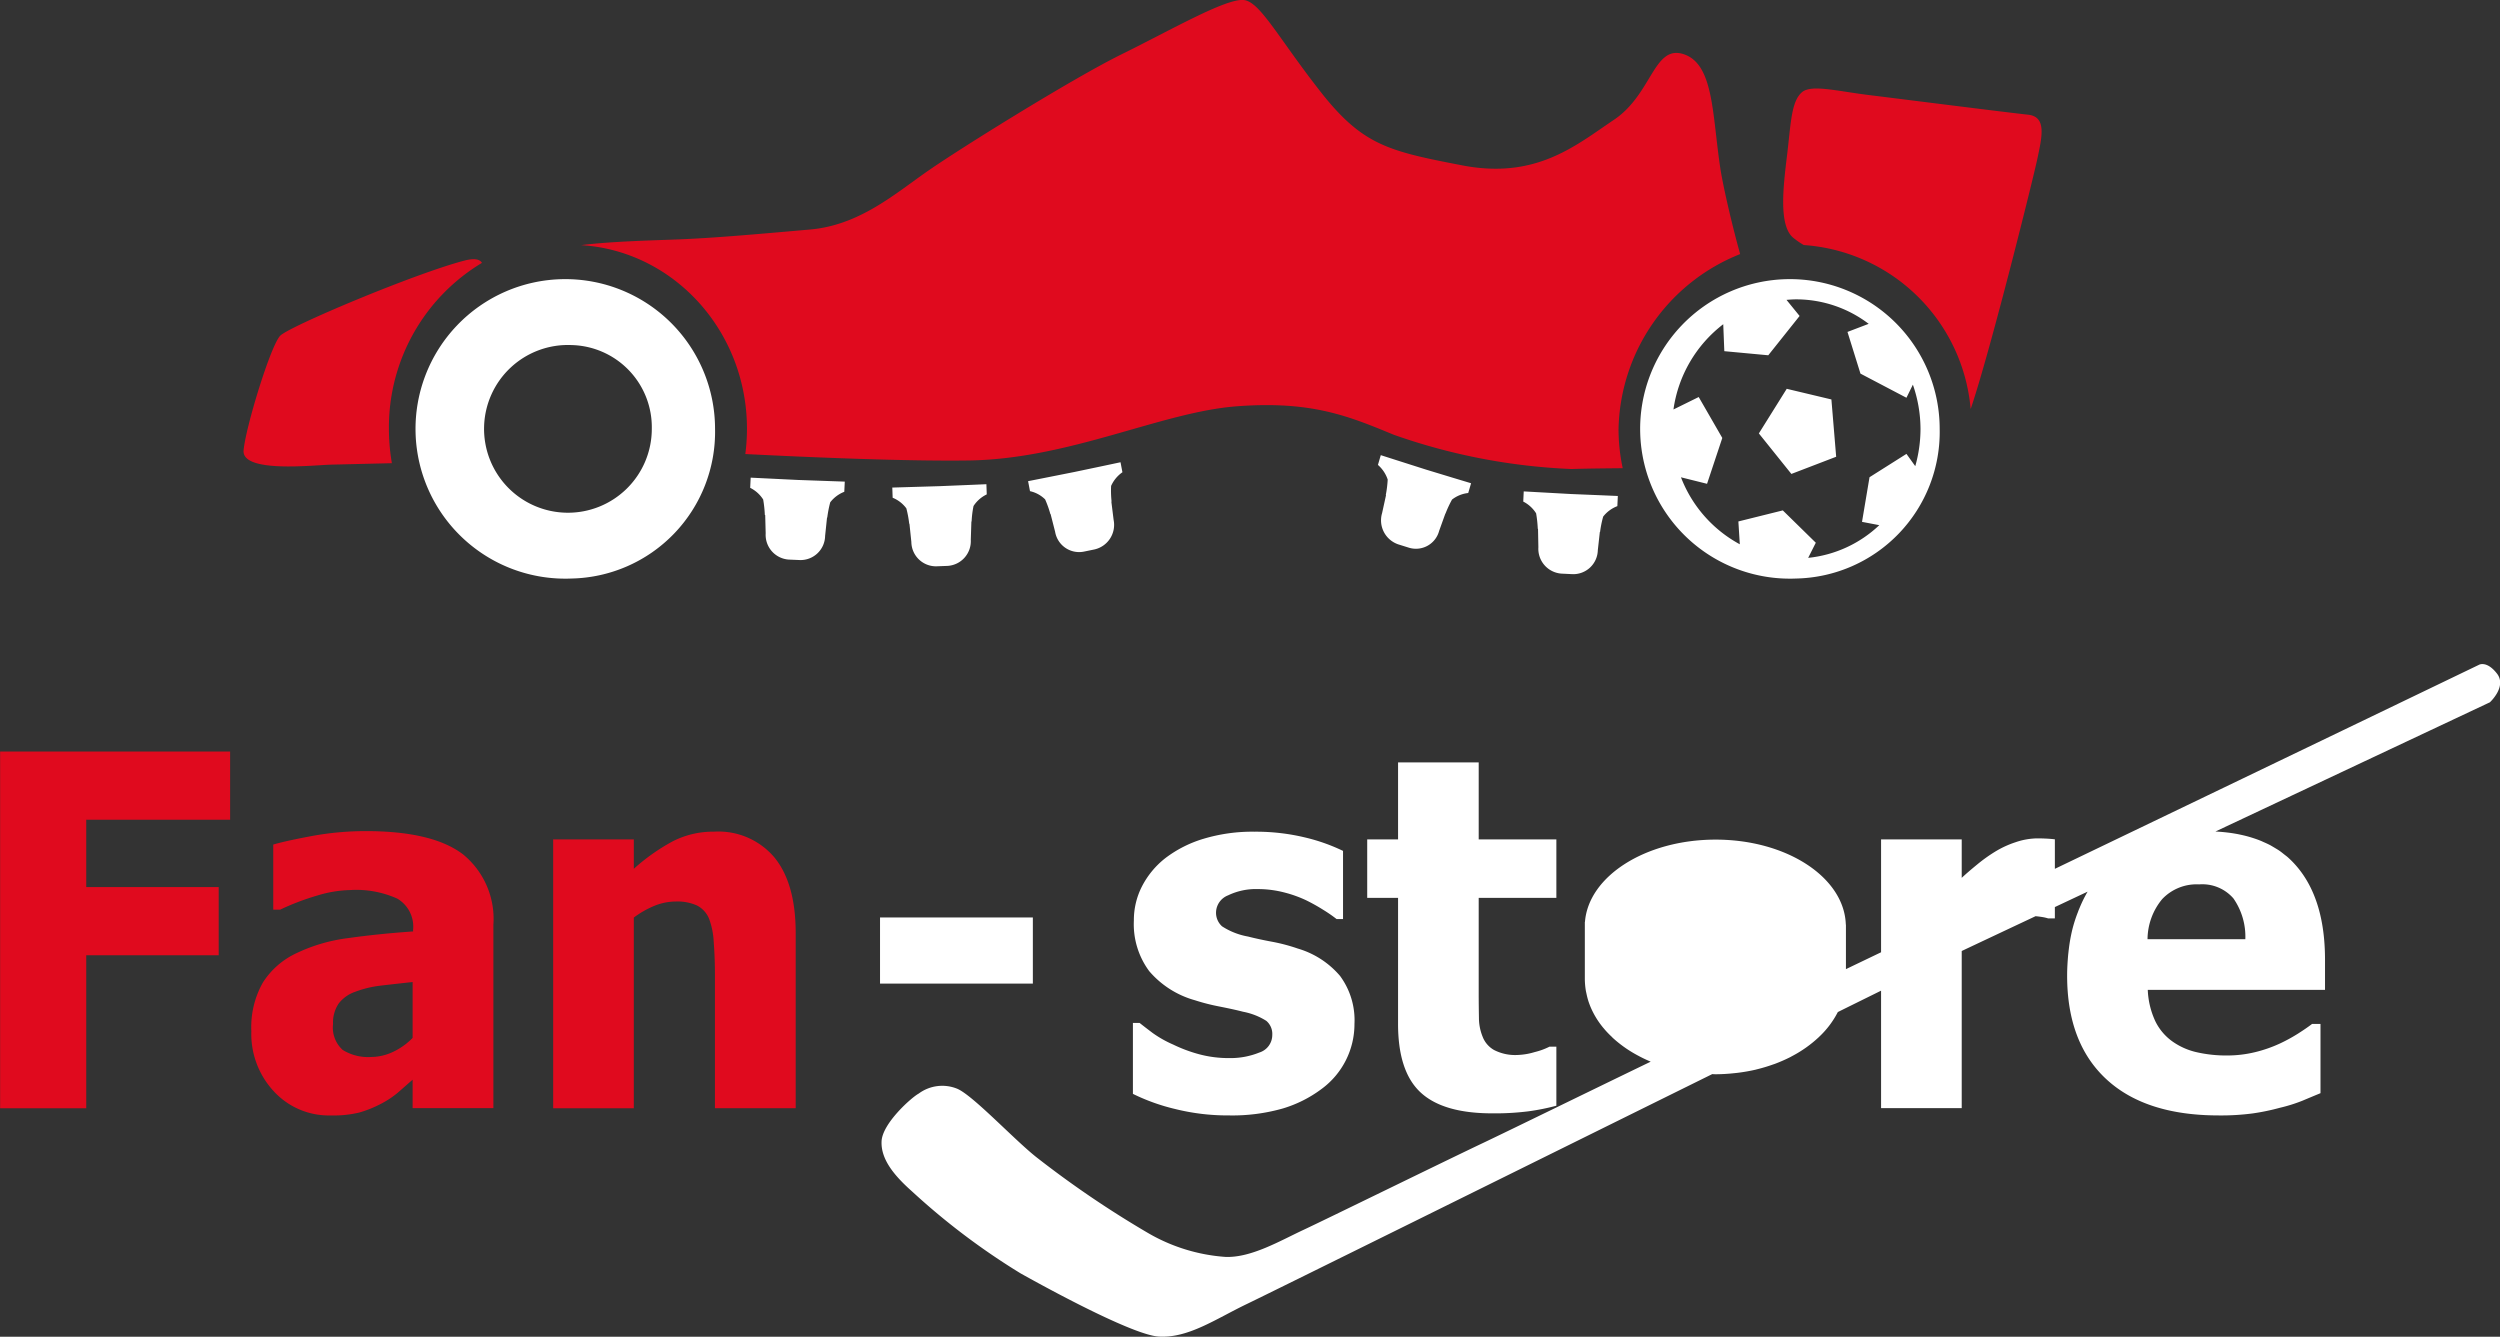
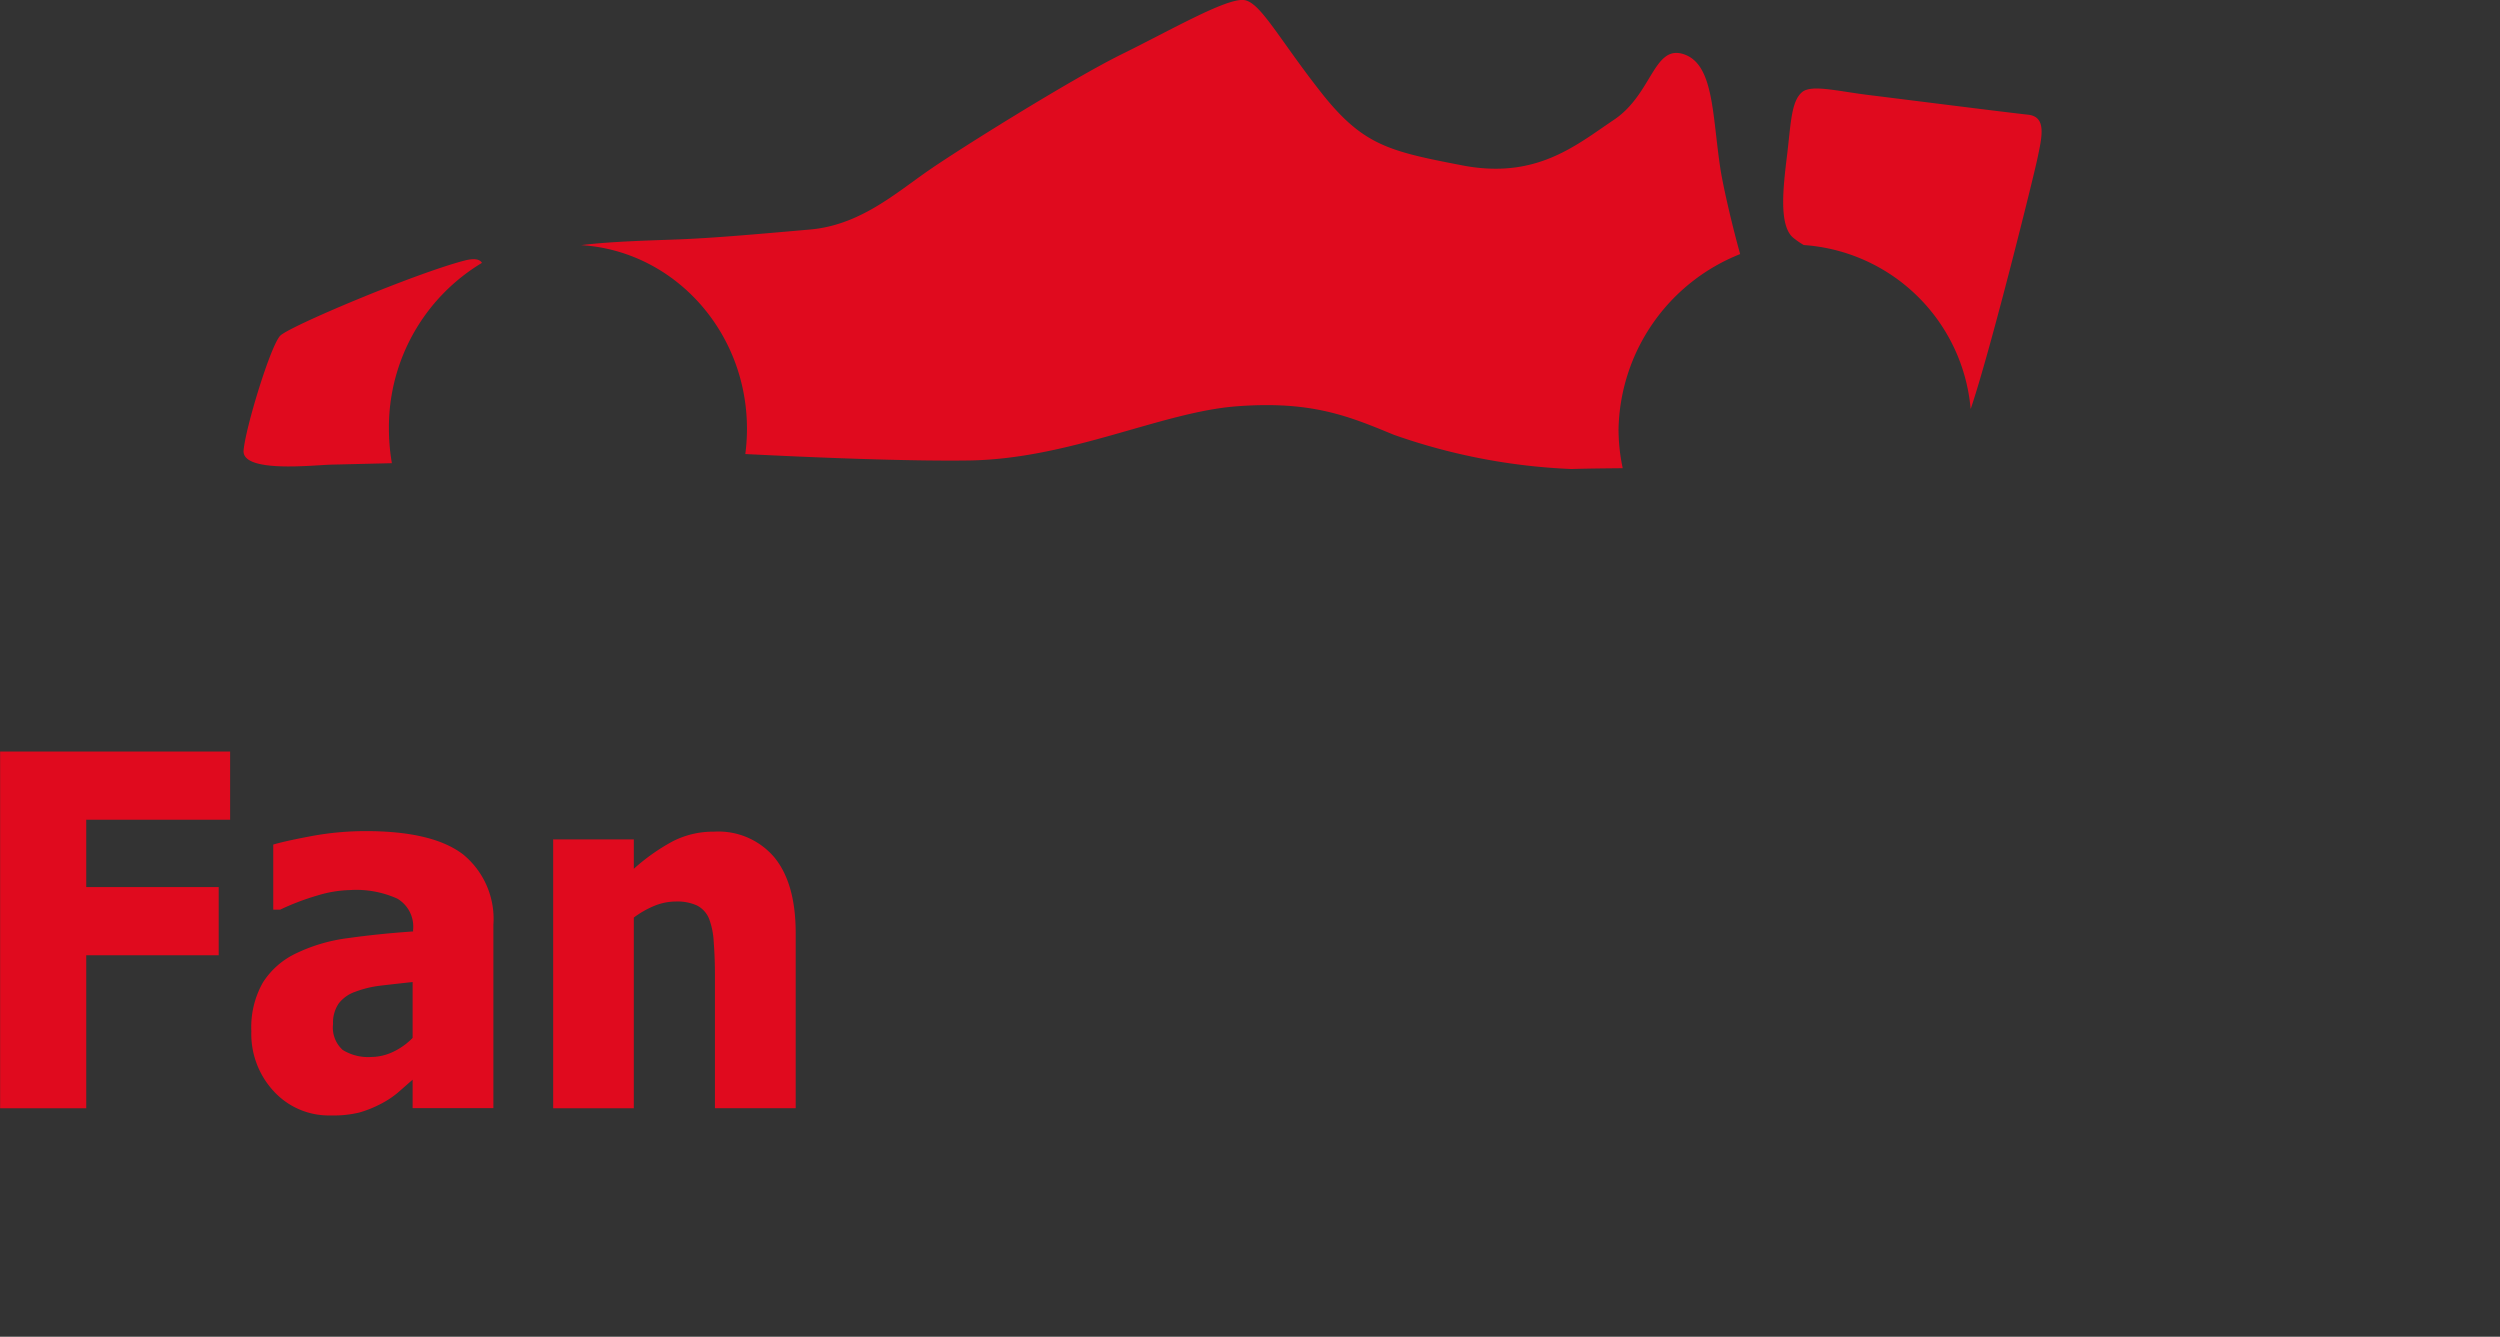
<svg xmlns="http://www.w3.org/2000/svg" id="logo" width="209.88" height="112.219" viewBox="0 0 209.88 112.219">
  <rect x="0" y="0" width="209.88" height="112.219" fill="#333333" stroke="none" />
  <defs>
    <style>
      .cls-1 {
        fill: #fff;
      }

      .cls-1, .cls-2 {
        fill-rule: evenodd;
      }

      .cls-2 {
        fill: #e00a1e;
      }
    </style>
  </defs>
-   <path class="cls-1" d="M2632.53,126.491l-23.04,10.847c0.34,0.018.68,0.047,1.01,0.086l0.08,0.01c0.31,0.039.6,0.087,0.89,0.145l0.15,0.032c0.27,0.057.52,0.121,0.77,0.194,0.07,0.021.15,0.045,0.22,0.068,0.22,0.071.44,0.146,0.65,0.232,0.1,0.037.18,0.079,0.27,0.119,0.19,0.082.37,0.164,0.55,0.257,0.11,0.06.22,0.128,0.33,0.192,0.14,0.086.29,0.17,0.43,0.265s0.27,0.2.4,0.305c0.1,0.078.2,0.151,0.3,0.234a7.887,7.887,0,0,1,.63.624q2.52,2.793,2.52,8v2.533h-14.88a6.846,6.846,0,0,0,.64,2.645,4.5,4.5,0,0,0,1.44,1.691,5.693,5.693,0,0,0,2.04.9,11.068,11.068,0,0,0,2.54.271,9.886,9.886,0,0,0,2.33-.275,11.222,11.222,0,0,0,2.1-.729,13.66,13.66,0,0,0,1.54-.843c0.47-.3.86-0.567,1.16-0.8h0.71v5.811c-0.55.227-1.06,0.44-1.52,0.634a13.027,13.027,0,0,1-1.89.592,18.617,18.617,0,0,1-2.27.472,20.277,20.277,0,0,1-2.86.171q-6.165,0-9.45-3.052t-3.28-8.7c0-.614.04-1.2,0.09-1.772,0.02-.143.03-0.284,0.05-0.425a13.834,13.834,0,0,1,.29-1.632h0a11.758,11.758,0,0,1,.48-1.5c0.04-.119.09-0.236,0.14-0.352a10.585,10.585,0,0,1,.67-1.354c-0.96.45-1.88,0.884-2.75,1.294v0.954h-0.56a3.311,3.311,0,0,0-.45-0.109c-0.18-.031-0.39-0.057-0.61-0.079-3.11,1.464-5.37,2.529-6.2,2.923v13.191h-6.77V150.7c-1.1.545-2.33,1.15-3.63,1.794h0a7.6,7.6,0,0,1-1.57,2.08,0.149,0.149,0,0,1-.04.039,10.19,10.19,0,0,1-2.25,1.591l-0.12.067a13.075,13.075,0,0,1-1.3.571c-0.06.022-.12,0.04-0.18,0.061a13.093,13.093,0,0,1-1.3.391c-0.06.014-.11,0.031-0.17,0.044a14.529,14.529,0,0,1-1.45.254c-0.11.014-.22,0.025-0.33,0.036a14.872,14.872,0,0,1-1.55.089c-0.1,0-.19-0.009-0.29-0.01-16.66,8.237-37.46,18.532-39.07,19.3-2.62,1.26-4.92,2.882-7.39,2.732-1.94-.117-7.95-3.266-11.59-5.3a58.317,58.317,0,0,1-9.11-6.875c-1.5-1.329-2.64-2.7-2.57-4.22s2.54-3.7,3.11-4a3.325,3.325,0,0,1,3.22-.419c1.31,0.532,4.75,4.234,6.66,5.749a84.466,84.466,0,0,0,9.35,6.353,14.98,14.98,0,0,0,6.54,2.025c2.16,0.075,4.57-1.351,6.55-2.276s11.99-5.836,15.24-7.374c2.1-1,8.66-4.208,13.9-6.742a12.278,12.278,0,0,1-1.13-.545l-0.09-.049a10.2,10.2,0,0,1-1.95-1.391,0.62,0.62,0,0,1-.08-0.084,7.624,7.624,0,0,1-.67-0.7c-0.04-.052-0.09-0.1-0.13-0.156a6.988,6.988,0,0,1-1.04-1.765c-0.03-.078-0.06-0.159-0.09-0.238a6.048,6.048,0,0,1-.2-0.723l-0.06-.274a6.417,6.417,0,0,1-.09-0.984v-0.059h0v-4.761h0.01c0.3-3.851,5.1-6.913,10.97-6.913,5.98,0,10.81,3.182,10.93,7.137h0.01v3.737c0.94-.452,1.92-0.92,2.95-1.416V138h6.77v3.23q0.465-.441,1.29-1.116a13.1,13.1,0,0,1,1.5-1.076,8.162,8.162,0,0,1,1.71-.794,5.837,5.837,0,0,1,1.85-.33c0.22,0,.47.006,0.74,0.019s0.51,0.034.73,0.061v2.477c17.03-8.179,35.63-17.14,35.63-17.14s0.65-.336,1.49.755S2632.53,126.491,2632.53,126.491Zm-27.51,16.522a5.322,5.322,0,0,0-1.23,3.365H2612a5.612,5.612,0,0,0-1-3.424,3.461,3.461,0,0,0-2.88-1.177A3.976,3.976,0,0,0,2605.02,143.013ZM2574.29,116.1a12.573,12.573,0,1,1,12.05-12.563A12.309,12.309,0,0,1,2574.29,116.1Zm6.16-8.505,3.1-1.959,0.74,1.03a11.492,11.492,0,0,0,.44-3.129,11.375,11.375,0,0,0-.64-3.713l-0.54,1.1-3.86-2.027-1.09-3.5,1.78-.679a10.077,10.077,0,0,0-6.09-2.056c-0.27,0-.54.021-0.81,0.043l1.1,1.352-2.63,3.3-3.69-.344-0.09-2.263a10.942,10.942,0,0,0-4.18,7.157l2.12-1.045,1.98,3.436-1.28,3.849-2.19-.546a10.794,10.794,0,0,0,4.94,5.623l-0.12-1.916,3.73-.928,2.77,2.715-0.64,1.269a10.183,10.183,0,0,0,5.97-2.744l-1.45-.278Zm-9.29-3.677,2.34-3.746,3.75,0.894,0.4,4.811-3.76,1.443Zm-13.07,6.983a8.776,8.776,0,0,0-.26,1.285h-0.02l-0.17,1.533a2.061,2.061,0,0,1-2.12,2.014l-0.94-.046a2.09,2.09,0,0,1-1.93-2.213l-0.03-1.542h-0.02a10.357,10.357,0,0,0-.14-1.305,2.734,2.734,0,0,0-1.08-.987l0.04-.855,1.48,0.082,2.49,0.138,2.43,0.1,1.5,0.064-0.04.854A2.738,2.738,0,0,0,2558.09,110.9Zm-3.93,32.006h-6.52v8c0,0.792.01,1.482,0.02,2.071a4.2,4.2,0,0,0,.31,1.588,2.175,2.175,0,0,0,.96,1.116,3.889,3.889,0,0,0,2,.415,5.619,5.619,0,0,0,1.42-.245,5.712,5.712,0,0,0,1.23-.45h0.58v4.956a18.987,18.987,0,0,1-2.34.47,22.634,22.634,0,0,1-3.04.171q-4.14,0-6.03-1.767t-1.88-5.783V142.906h-2.59V138h2.59v-6.465h6.77V138h6.52v4.9Zm-8.76-33.434a9.463,9.463,0,0,0-.55,1.181l-0.01-.005-0.52,1.446a2.014,2.014,0,0,1-2.52,1.422l-0.9-.281a2.129,2.129,0,0,1-1.37-2.631l0.33-1.506-0.02-.008a9.54,9.54,0,0,0,.16-1.3,2.794,2.794,0,0,0-.82-1.229l0.24-.82,1.41,0.451,2.39,0.762,2.33,0.708L2547,108.1l-0.24.82A2.689,2.689,0,0,0,2545.4,109.472Zm-17.12,36.684c0.58,0.148,1.24.292,2,.433a15.141,15.141,0,0,1,2.17.573,7.382,7.382,0,0,1,3.55,2.3,6.26,6.26,0,0,1,1.21,4.03,6.751,6.751,0,0,1-2.75,5.45,10.364,10.364,0,0,1-3.27,1.648,15.479,15.479,0,0,1-4.52.582,18.234,18.234,0,0,1-4.53-.543,16.676,16.676,0,0,1-3.53-1.267v-5.957h0.56c0.32,0.256.69,0.538,1.1,0.848a9.447,9.447,0,0,0,1.72.97,12.289,12.289,0,0,0,2.13.8,9.508,9.508,0,0,0,2.58.335,6.418,6.418,0,0,0,2.52-.465,1.542,1.542,0,0,0,1.09-1.475,1.44,1.44,0,0,0-.5-1.185,5.625,5.625,0,0,0-1.95-.765c-0.52-.135-1.17-0.277-1.95-0.432a17.09,17.09,0,0,1-2.09-.532,7.8,7.8,0,0,1-3.84-2.443,6.624,6.624,0,0,1-1.29-4.251,6.223,6.223,0,0,1,.67-2.846,7.175,7.175,0,0,1,1.96-2.382,10.01,10.01,0,0,1,3.2-1.629,14.255,14.255,0,0,1,4.3-.6,17.559,17.559,0,0,1,4.2.474,15.552,15.552,0,0,1,3.23,1.137v5.723h-0.54a12.007,12.007,0,0,0-1.1-.761,15.207,15.207,0,0,0-1.47-.822,10.2,10.2,0,0,0-1.9-.67,8.8,8.8,0,0,0-2.15-.264,5.379,5.379,0,0,0-2.49.526,1.574,1.574,0,0,0-1.01,1.392,1.536,1.536,0,0,0,.5,1.206A5.875,5.875,0,0,0,2528.28,146.156Zm-11.46-36.517-0.02,0,0.19,1.533a2.117,2.117,0,0,1-1.6,2.483l-0.92.189a2.043,2.043,0,0,1-2.39-1.668l-0.38-1.49-0.02,0a8.8,8.8,0,0,0-.44-1.232,2.611,2.611,0,0,0-1.27-.69l-0.16-.839,1.46-.289,2.45-.487,2.38-.5,1.47-.312,0.16,0.839a2.786,2.786,0,0,0-.95,1.147A8.408,8.408,0,0,0,2516.82,109.639Zm-11.75,1.669h-0.02l-0.05,1.543a2.079,2.079,0,0,1-1.95,2.187l-0.94.035a2.068,2.068,0,0,1-2.1-2.04l-0.16-1.536h-0.02a9.248,9.248,0,0,0-.24-1.288,2.678,2.678,0,0,0-1.15-.892l-0.03-.855,1.48-.044,2.5-.074,2.42-.1,1.5-.064,0.03,0.855a2.723,2.723,0,0,0-1.11.975A8.247,8.247,0,0,0,2505.07,111.308Zm5.14,38.8h-12.83v-5.555h12.83v5.555ZM2493.2,109.7a9.82,9.82,0,0,0-.25,1.287h-0.02l-0.16,1.533a2.063,2.063,0,0,1-2.11,2.029l-0.94-.04a2.08,2.08,0,0,1-1.94-2.2l-0.04-1.543h-0.03a10.3,10.3,0,0,0-.14-1.3,2.722,2.722,0,0,0-1.09-.98l0.04-.856,1.47,0.072,2.5,0.122,2.42,0.086,1.51,0.053-0.04.855A2.753,2.753,0,0,0,2493.2,109.7Zm-21.72,6.4a12.573,12.573,0,1,1,12.05-12.563A12.312,12.312,0,0,1,2471.48,116.1Zm0-19.6a7.041,7.041,0,1,0,6.74,7.035A6.9,6.9,0,0,0,2471.48,96.5Z" transform="translate(-2423.5 -67.531)" />
  <path id="Shape_2_copy" data-name="Shape 2 copy" class="cls-2" d="M2594.54,80.865c-0.33,1.58-3.95,16.162-5.6,21.008a15.113,15.113,0,0,0-14.01-13.77,6.516,6.516,0,0,1-.93-0.65c-1.18-1.07-.79-4.281-0.47-6.917s0.34-4.5,1.26-5.272c0.8-.658,2.93-0.083,5.61.247s11.77,1.483,13.35,1.648S2594.94,78.972,2594.54,80.865Zm-35.16,22.672a15.628,15.628,0,0,0,.35,3.3c-1.93.017-3.51,0.04-4.28,0.07a51.042,51.042,0,0,1-14.93-2.873c-3.78-1.556-6.88-2.872-13.2-2.393s-14,4.427-22.49,4.548c-5.3.074-13.41-.269-18.76-0.54a16.384,16.384,0,0,0,.14-2.116c0-8.221-6.16-14.941-13.92-15.422,2.46-.31,5.78-0.392,7.97-0.474,3.22-.119,7.12-0.478,11.25-0.838s7.12-2.992,9.87-4.906,12.17-7.779,16.3-9.814,8.71-4.679,10.22-4.548c1.37,0.119,2.87,3.112,6.43,7.659s5.73,5.027,11.93,6.224,9.53-1.676,12.74-3.83,3.33-6.343,5.86-5.5,2.38,5.062,3.07,9.609c0.19,1.247.88,4.371,1.66,7.169A16.157,16.157,0,0,0,2559.38,103.537Zm-82.67,36.932a16.7,16.7,0,0,1,3.24-2.293,7.436,7.436,0,0,1,3.5-.825,6.143,6.143,0,0,1,5.08,2.184q1.77,2.181,1.77,6.327v14.705h-6.78v-11.2c0-.911-0.03-1.82-0.1-2.726a6.459,6.459,0,0,0-.4-2,2.173,2.173,0,0,0-1.01-1.094,4,4,0,0,0-1.77-.333,4.846,4.846,0,0,0-1.7.321,7.97,7.97,0,0,0-1.83,1.027v16.009h-6.77V138h6.77v2.467Zm-18.57,17.706c-0.46.4-.87,0.765-1.24,1.086a7.794,7.794,0,0,1-1.47.964,9.593,9.593,0,0,1-1.77.706,9.135,9.135,0,0,1-2.39.243,6.268,6.268,0,0,1-4.77-2.01,7.079,7.079,0,0,1-1.9-5.07,7.625,7.625,0,0,1,.96-4.062,6.668,6.668,0,0,1,2.78-2.456,14.092,14.092,0,0,1,4.37-1.287q2.55-.361,5.47-0.562V145.6a2.727,2.727,0,0,0-1.32-2.624,8.369,8.369,0,0,0-3.94-.724,10.181,10.181,0,0,0-2.79.462,20.932,20.932,0,0,0-3.11,1.185h-0.58v-5.465q1.005-.3,3.24-0.717a24.961,24.961,0,0,1,4.52-.413q5.6,0,8.16,1.943a6.991,6.991,0,0,1,2.56,5.931v15.385h-6.78v-2.392Zm0-8.2q-1.695.183-2.76,0.311a8.954,8.954,0,0,0-2.07.511,2.967,2.967,0,0,0-1.37.972,2.854,2.854,0,0,0-.48,1.732,2.529,2.529,0,0,0,.81,2.174,4.053,4.053,0,0,0,2.4.592,4.357,4.357,0,0,0,1.81-.421,5.589,5.589,0,0,0,1.66-1.181v-4.69Zm-1.74-43.558-5.07.121c-1.51.036-7.55,0.736-7.38-1.2s2.28-8.827,3.08-9.627,11.31-5.221,15.45-6.3c0.84-.219,1.3-0.126,1.48.19a16.1,16.1,0,0,0-7.81,13.934A17.1,17.1,0,0,0,2456.4,106.421ZM2430.74,142h11.12v5.727h-11.12v12.845h-7.23V130.625h19.31v5.727h-12.08V142Z" transform="translate(-2423.5 -67.531)" />
</svg>